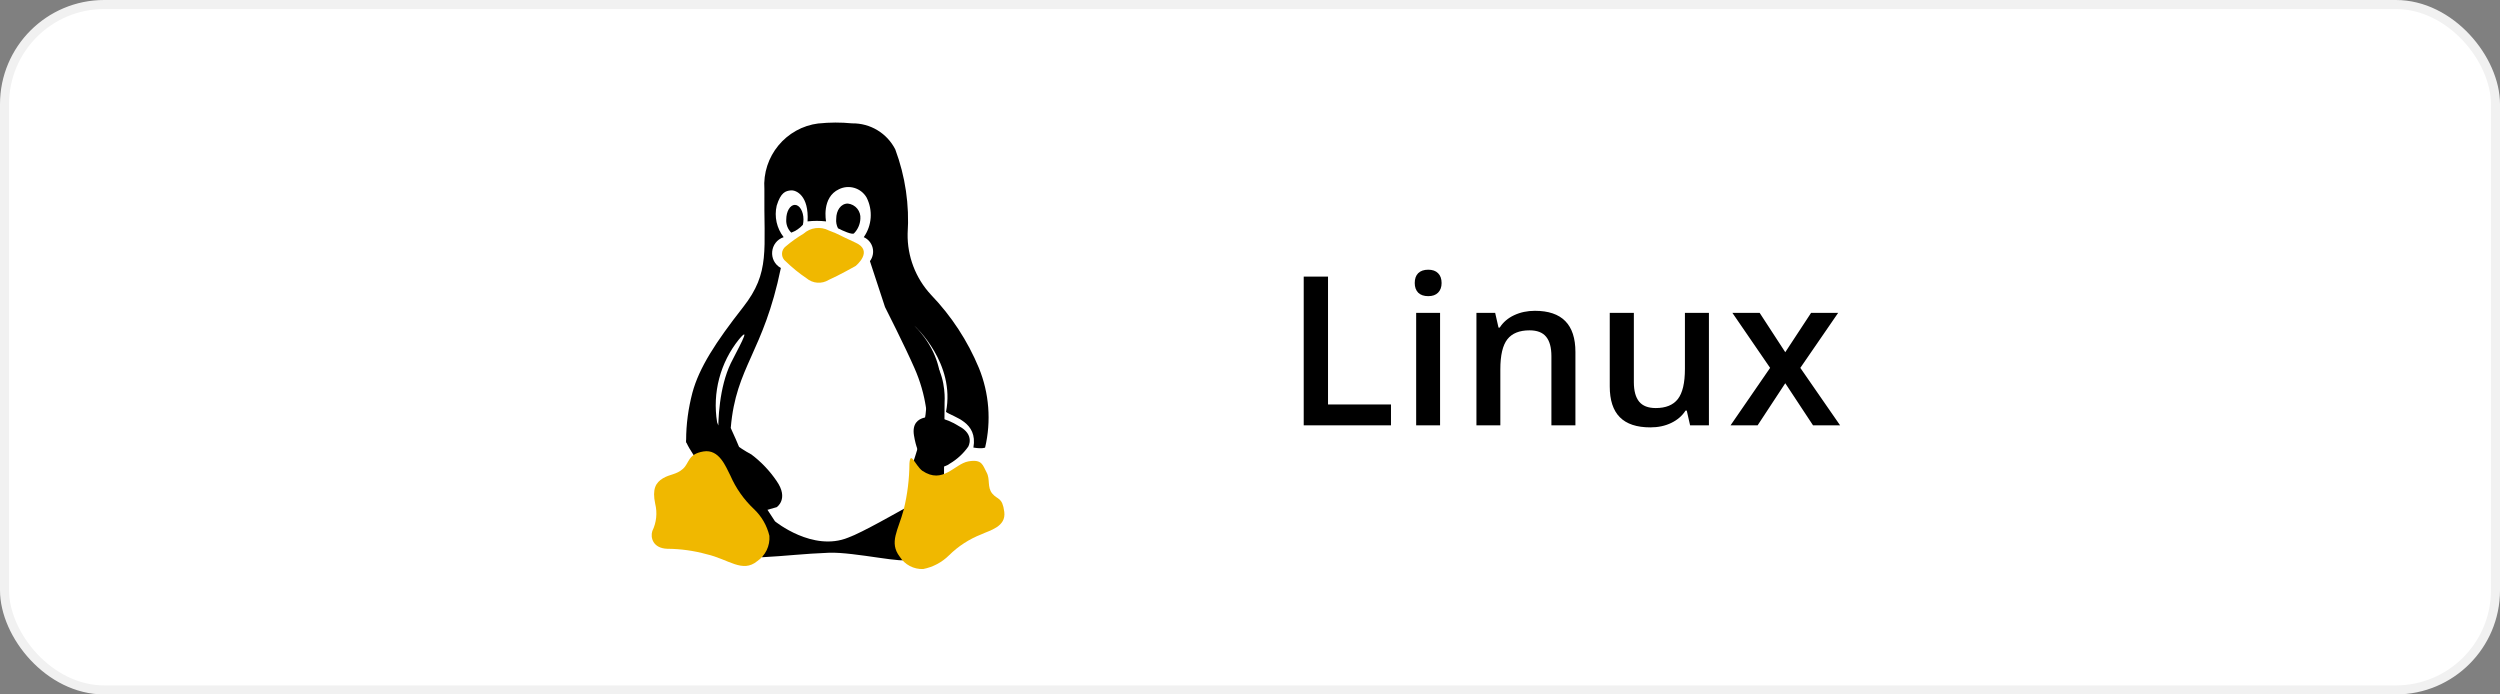
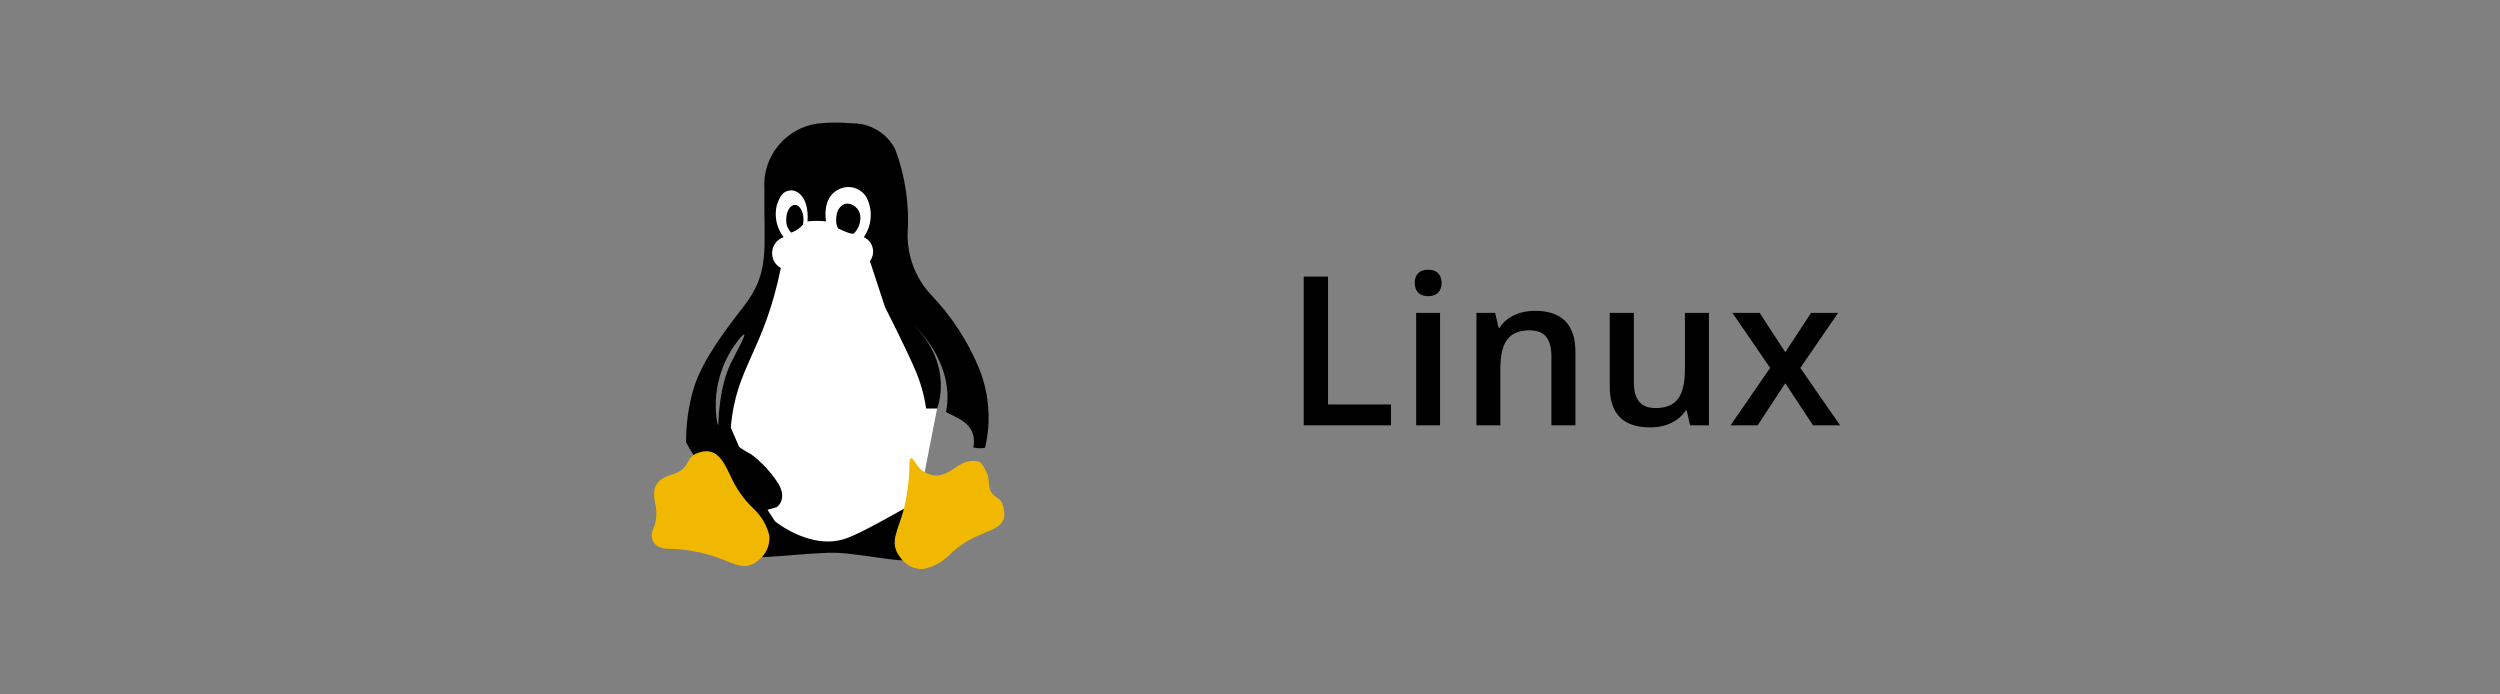
<svg xmlns="http://www.w3.org/2000/svg" width="288" height="80" viewBox="0 0 288 80" fill="none">
  <rect x="0" y="0" width="288" height="80" fill="#808080" stroke="none" />
-   <rect x="0.521" y="0.521" width="286.958" height="78.958" rx="11.479" fill="white" />
  <path d="M88.057 58.827L89.277 60.055L92.781 63.386L97.493 62.797L101.174 61.692L102.253 59.877L104.906 58.176L105.27 54.662L106.416 54.923L107.955 47.059L106.338 41.361L103.214 35.946L101.132 27.825L101.86 20.328L95.093 18.975L89.886 20.224L88.845 22.775C88.845 22.775 88.507 25.066 88.481 25.17C88.455 25.274 88.637 27.565 88.637 27.565L88.194 31.313L87.516 36.034L85.381 41.409C85.381 41.409 84.351 46.71 83.983 46.71C83.614 46.71 84.189 49.272 84.189 49.272L86.398 54.584L88.057 58.827Z" fill="white" />
  <path d="M94.297 14.217C90.535 14.688 87.796 18.015 88.057 21.797C87.976 28.825 88.766 31.351 85.611 35.378C82.456 39.405 80.534 42.372 79.763 45.247C79.294 47.052 79.042 48.857 79.042 50.722C79.042 50.722 78.976 51.485 79.763 50.774C80.552 50.063 82.767 50.373 83.873 52.353C84.98 54.334 87.026 57.407 87.026 57.407L88.057 58.827L89.476 58.426C89.476 58.426 90.901 57.479 89.476 55.425C88.679 54.246 87.693 53.208 86.556 52.352C86.556 52.352 83.182 50.627 82.61 48.641C82.055 45.242 82.973 41.767 85.136 39.086C86.74 37.191 84.785 40.604 84.186 41.849C82.853 44.625 82.7 48.365 82.748 50.212C82.775 50.99 84.73 51.489 85.209 51.86C85.522 52.102 84.019 49.045 84.186 49.272C84.781 42.198 87.955 40.623 89.954 30.874C88.469 30.054 88.669 27.859 90.278 27.321C89.475 26.294 89.18 24.958 89.476 23.689C89.949 22.155 90.502 21.989 91.113 21.933C91.723 21.877 93.21 22.541 93.031 25.505C93.739 25.423 94.455 25.423 95.163 25.505C95.163 25.505 94.61 22.741 96.658 21.794C97.8 21.237 99.177 21.649 99.824 22.741C100.576 24.209 100.454 25.972 99.506 27.321C100.575 27.8 100.918 29.148 100.216 30.084L101.954 35.374C101.954 35.374 104.24 39.874 105.344 42.401C106.003 43.886 106.455 45.453 106.69 47.059H107.954C107.954 47.059 109.955 42.206 105.344 37.529C105.031 37.17 105.25 37.447 105.344 37.529C105.437 37.612 110.088 41.864 108.979 47.453C109.866 48.081 112.66 48.588 112.137 51.56C113.191 51.733 113.484 51.56 113.484 51.56C114.203 48.507 113.955 45.306 112.774 42.4C111.474 39.263 109.598 36.397 107.244 33.951C105.476 32.043 104.513 29.525 104.558 26.924C104.779 23.622 104.293 20.311 103.136 17.211C102.185 15.342 100.253 14.178 98.156 14.21C96.872 14.084 95.579 14.088 94.297 14.223V14.217Z" fill="black" />
  <path d="M89.278 60.055C89.278 60.055 93.632 63.613 97.729 61.926C99.291 61.367 103.456 58.981 104.906 58.176C104.906 58.176 103.794 63.583 104.337 64.338C104.879 65.093 98.414 63.562 95.492 63.676C92.57 63.789 90.528 64.052 87.759 64.197C88.625 63.049 80.418 53.963 79.1 51.041C78.559 49.843 83.031 50.477 83.031 50.477L89.278 60.055Z" fill="black" />
  <path d="M81.038 52.008C79.216 52.312 79.435 53.335 78.673 54.013C77.912 54.69 77.189 54.609 76.366 55.103C75.543 55.597 75.118 56.331 75.479 58.031C75.74 59.086 75.623 60.199 75.147 61.176C74.901 61.94 75.228 63.159 76.865 63.219C78.4 63.227 79.928 63.439 81.408 63.848C83.947 64.432 85.528 66.041 87.225 64.65C87.696 64.329 88.074 63.891 88.322 63.378C88.569 62.865 88.676 62.296 88.635 61.728C88.354 60.542 87.73 59.466 86.842 58.632C85.69 57.545 84.769 56.235 84.138 54.782C83.617 53.782 82.862 51.705 81.038 52.008Z" fill="#F0B800" />
-   <path d="M106.656 46.396C107.077 46.396 107.85 40.982 107.838 41.911C109.009 43.89 108.817 46.306 108.817 46.306L108.699 60.886L105.15 53.41C105.15 53.41 106.959 48.191 106.656 46.396Z" fill="black" />
  <path d="M115.693 58.966C115.468 57.24 114.927 57.602 114.312 56.862C113.696 56.121 114.093 55.206 113.653 54.416C113.213 53.625 113.173 52.864 111.559 53.151C109.945 53.438 108.644 55.844 106.242 54.228C105.415 53.592 104.879 51.853 104.767 53.396C104.756 55.193 104.533 56.982 104.103 58.727C103.471 61.101 102.392 62.483 103.647 64.129C103.933 64.582 104.333 64.953 104.808 65.203C105.282 65.453 105.814 65.574 106.35 65.553C107.479 65.331 108.518 64.779 109.334 63.967C110.394 62.919 111.657 62.099 113.046 61.558C114.003 61.101 115.919 60.691 115.693 58.966Z" fill="#F0B800" />
-   <path d="M108.028 48.089C108.028 48.089 104.849 47.452 105.29 50.163C105.731 52.874 106.806 53.396 106.806 53.396C107.186 53.681 107.647 53.836 108.122 53.836C108.597 53.836 109.06 53.681 109.44 53.396C110.266 52.906 110.98 52.246 111.535 51.462C111.535 51.462 112.363 50.079 110.455 49.084C109.712 48.609 108.891 48.272 108.028 48.089Z" fill="black" />
  <path d="M91.569 23.602C92.117 23.602 92.56 24.353 92.56 25.279C92.56 25.486 92.536 25.693 92.491 25.895C92.127 26.302 91.668 26.613 91.154 26.8C90.954 26.603 90.798 26.366 90.698 26.103C90.598 25.84 90.557 25.559 90.577 25.279C90.577 24.353 91.021 23.602 91.569 23.602Z" fill="black" />
  <path d="M97.667 23.45C98.09 23.494 98.479 23.702 98.75 24.03C99.02 24.358 99.152 24.779 99.115 25.203C99.085 25.835 98.823 26.434 98.379 26.885C98.174 27.07 97.08 26.58 96.538 26.3C96.364 25.962 96.293 25.581 96.333 25.203C96.333 24.234 96.868 23.45 97.667 23.45Z" fill="black" />
-   <path d="M92.56 26.925C91.842 27.352 91.161 27.837 90.524 28.378C90.388 28.478 90.277 28.609 90.201 28.76C90.124 28.91 90.086 29.077 90.086 29.246C90.086 29.415 90.124 29.582 90.201 29.733C90.277 29.884 90.388 30.015 90.524 30.115C91.257 30.831 92.054 31.479 92.904 32.05C93.257 32.35 93.695 32.531 94.157 32.566C94.619 32.6 95.079 32.488 95.472 32.243C96.608 31.746 98.568 30.64 98.568 30.64C98.568 30.64 100.698 28.925 98.568 27.958C96.438 26.991 96.856 27.073 95.472 26.547C95.006 26.306 94.479 26.214 93.959 26.281C93.438 26.349 92.95 26.574 92.56 26.925Z" fill="#F0B800" />
  <path d="M150.188 49V31.867H152.988V46.598H160.242V49H150.188ZM165.896 49H163.142V36.039H165.896V49ZM162.978 32.605C162.978 32.113 163.111 31.734 163.377 31.469C163.65 31.203 164.037 31.07 164.537 31.07C165.021 31.07 165.396 31.203 165.662 31.469C165.935 31.734 166.072 32.113 166.072 32.605C166.072 33.074 165.935 33.445 165.662 33.719C165.396 33.984 165.021 34.117 164.537 34.117C164.037 34.117 163.65 33.984 163.377 33.719C163.111 33.445 162.978 33.074 162.978 32.605ZM181.488 49H178.722V41.031C178.722 40.031 178.519 39.285 178.113 38.793C177.714 38.301 177.078 38.055 176.203 38.055C175.039 38.055 174.187 38.398 173.648 39.086C173.109 39.773 172.839 40.926 172.839 42.543V49H170.085V36.039H172.242L172.628 37.738H172.769C173.16 37.121 173.714 36.645 174.433 36.309C175.152 35.973 175.949 35.805 176.824 35.805C179.933 35.805 181.488 37.387 181.488 40.551V49ZM194.7 49L194.314 47.301H194.173C193.79 47.902 193.243 48.375 192.533 48.719C191.829 49.062 191.025 49.234 190.118 49.234C188.548 49.234 187.376 48.844 186.603 48.062C185.829 47.281 185.443 46.098 185.443 44.512V36.039H188.22V44.031C188.22 45.023 188.423 45.77 188.829 46.27C189.236 46.762 189.872 47.008 190.74 47.008C191.896 47.008 192.743 46.664 193.283 45.977C193.829 45.281 194.103 44.121 194.103 42.496V36.039H196.868V49H194.7ZM203.917 42.379L199.569 36.039H202.71L205.663 40.574L208.64 36.039H211.757L207.397 42.379L211.98 49H208.862L205.663 44.148L202.476 49H199.358L203.917 42.379Z" fill="black" />
-   <rect x="0.521" y="0.521" width="286.958" height="78.958" rx="11.479" stroke="#F1F1F1" stroke-width="1.042" />
</svg>